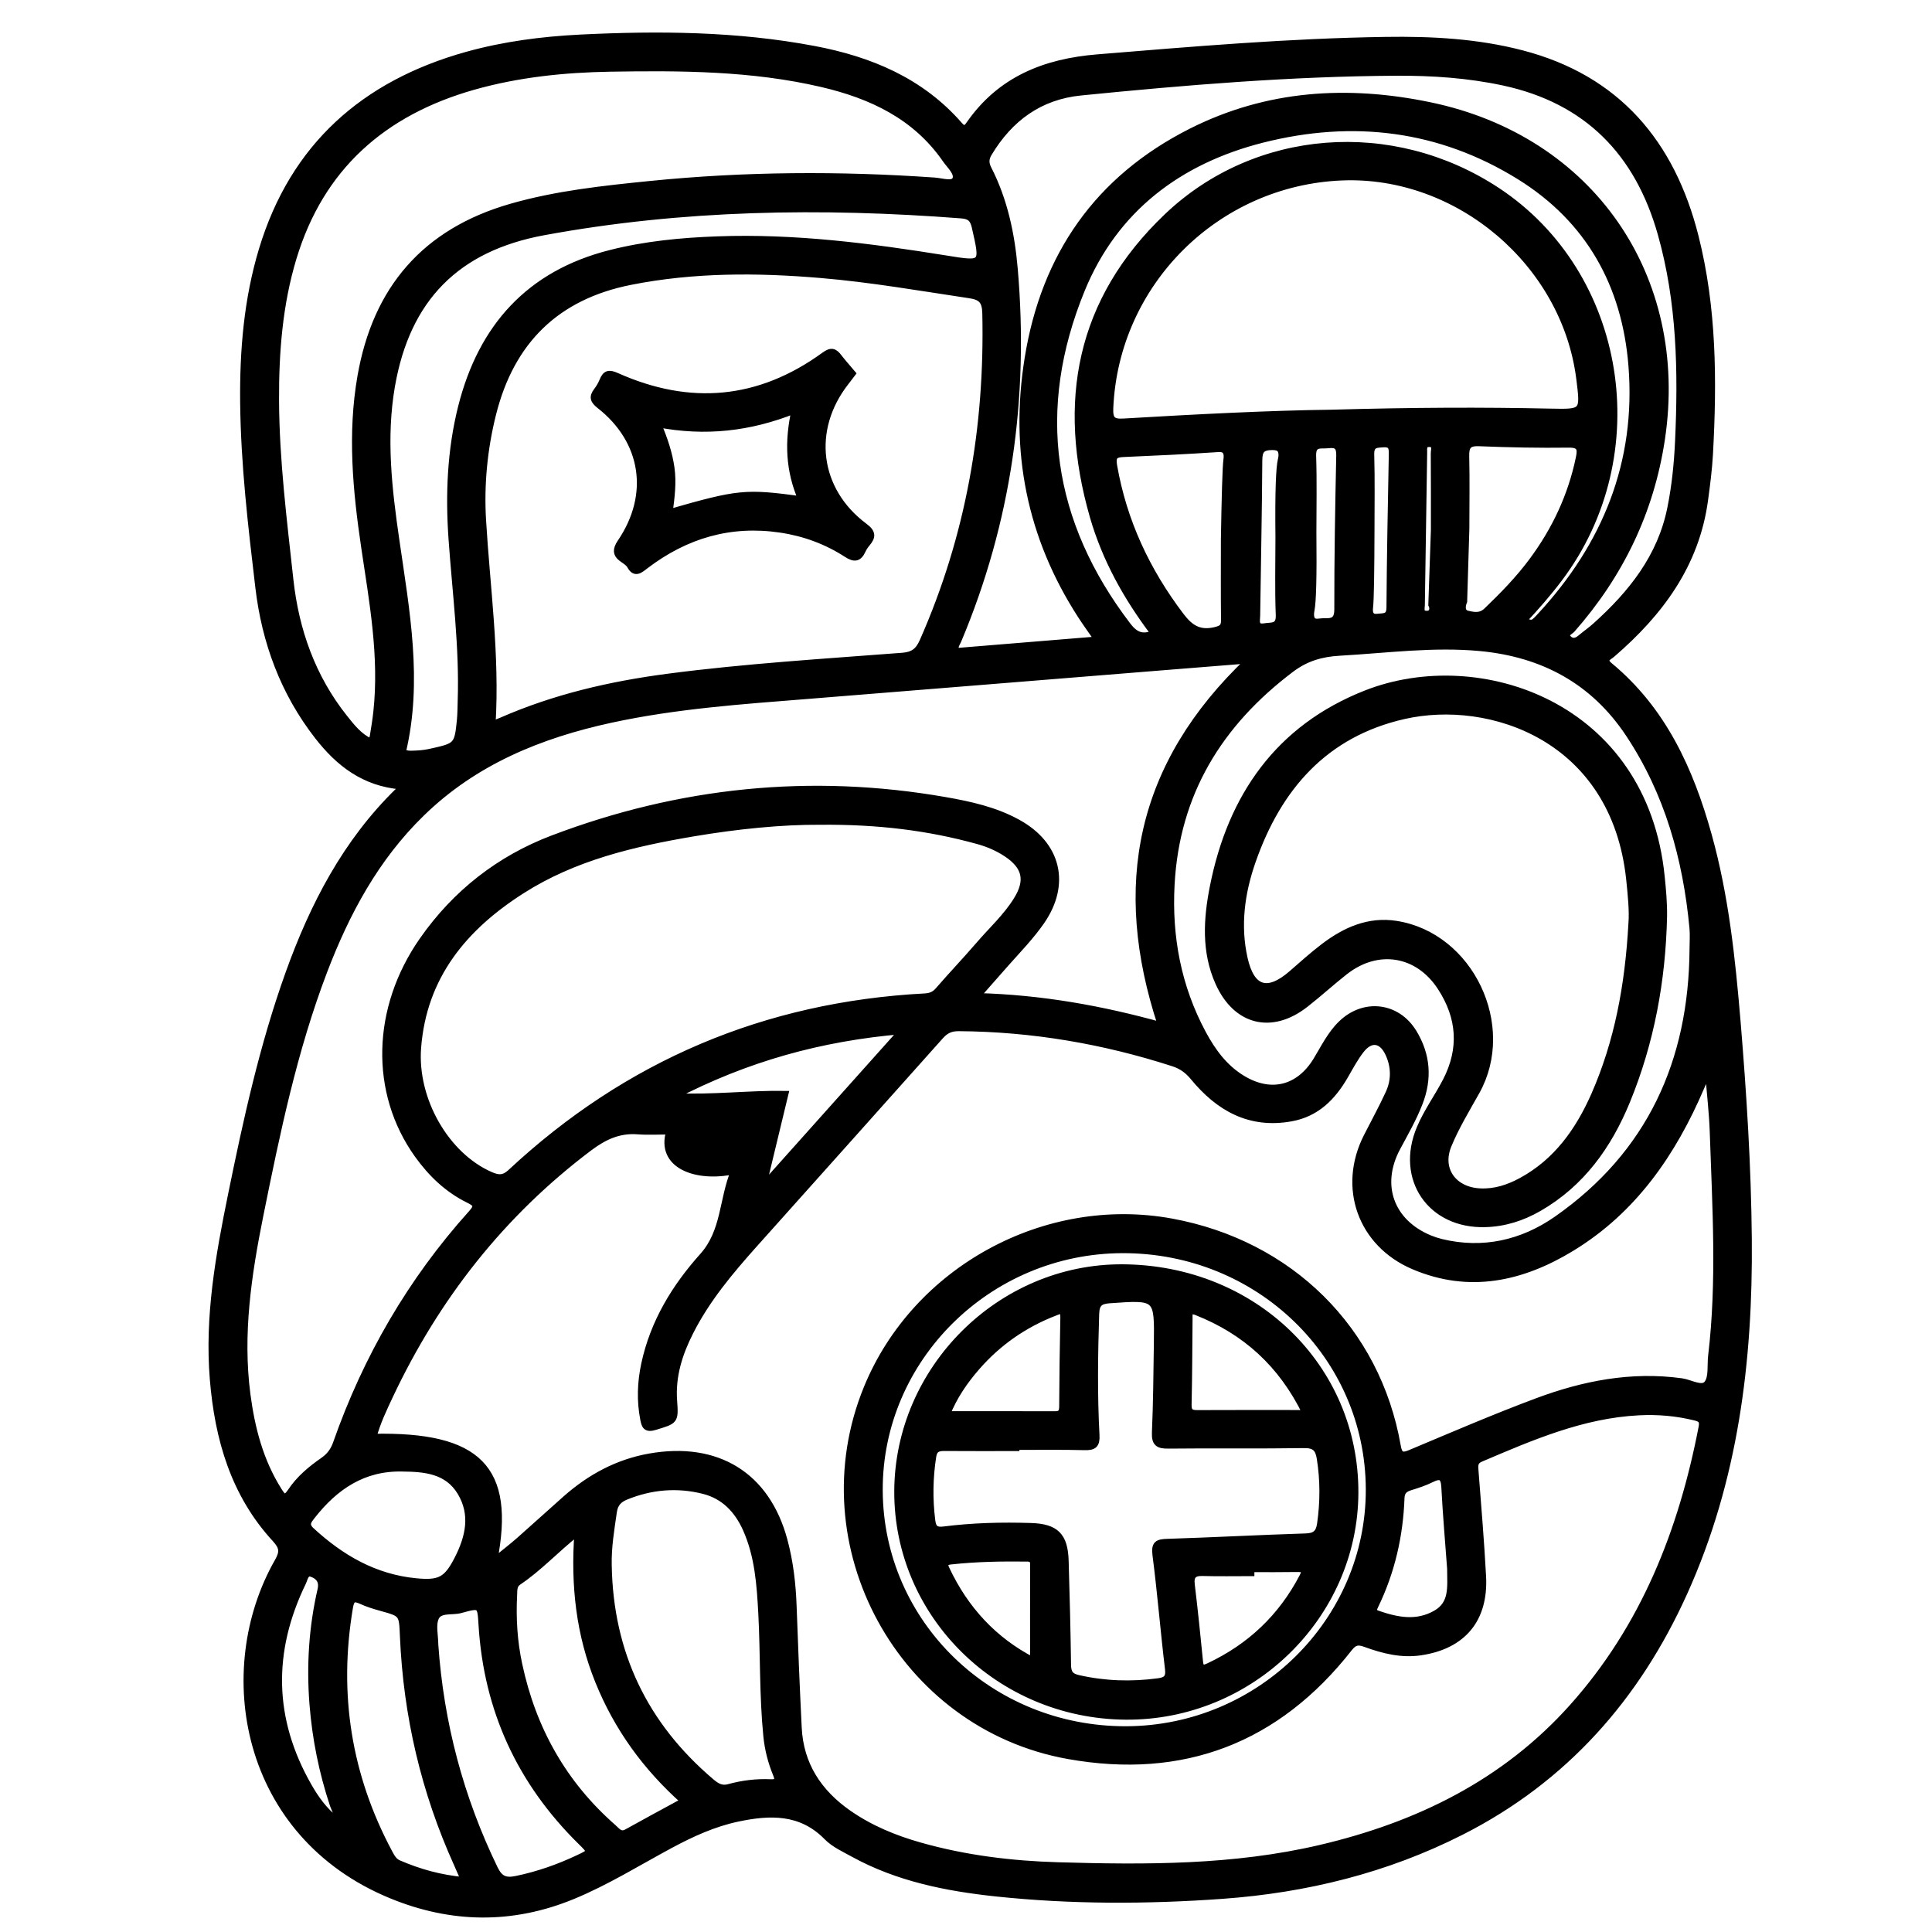
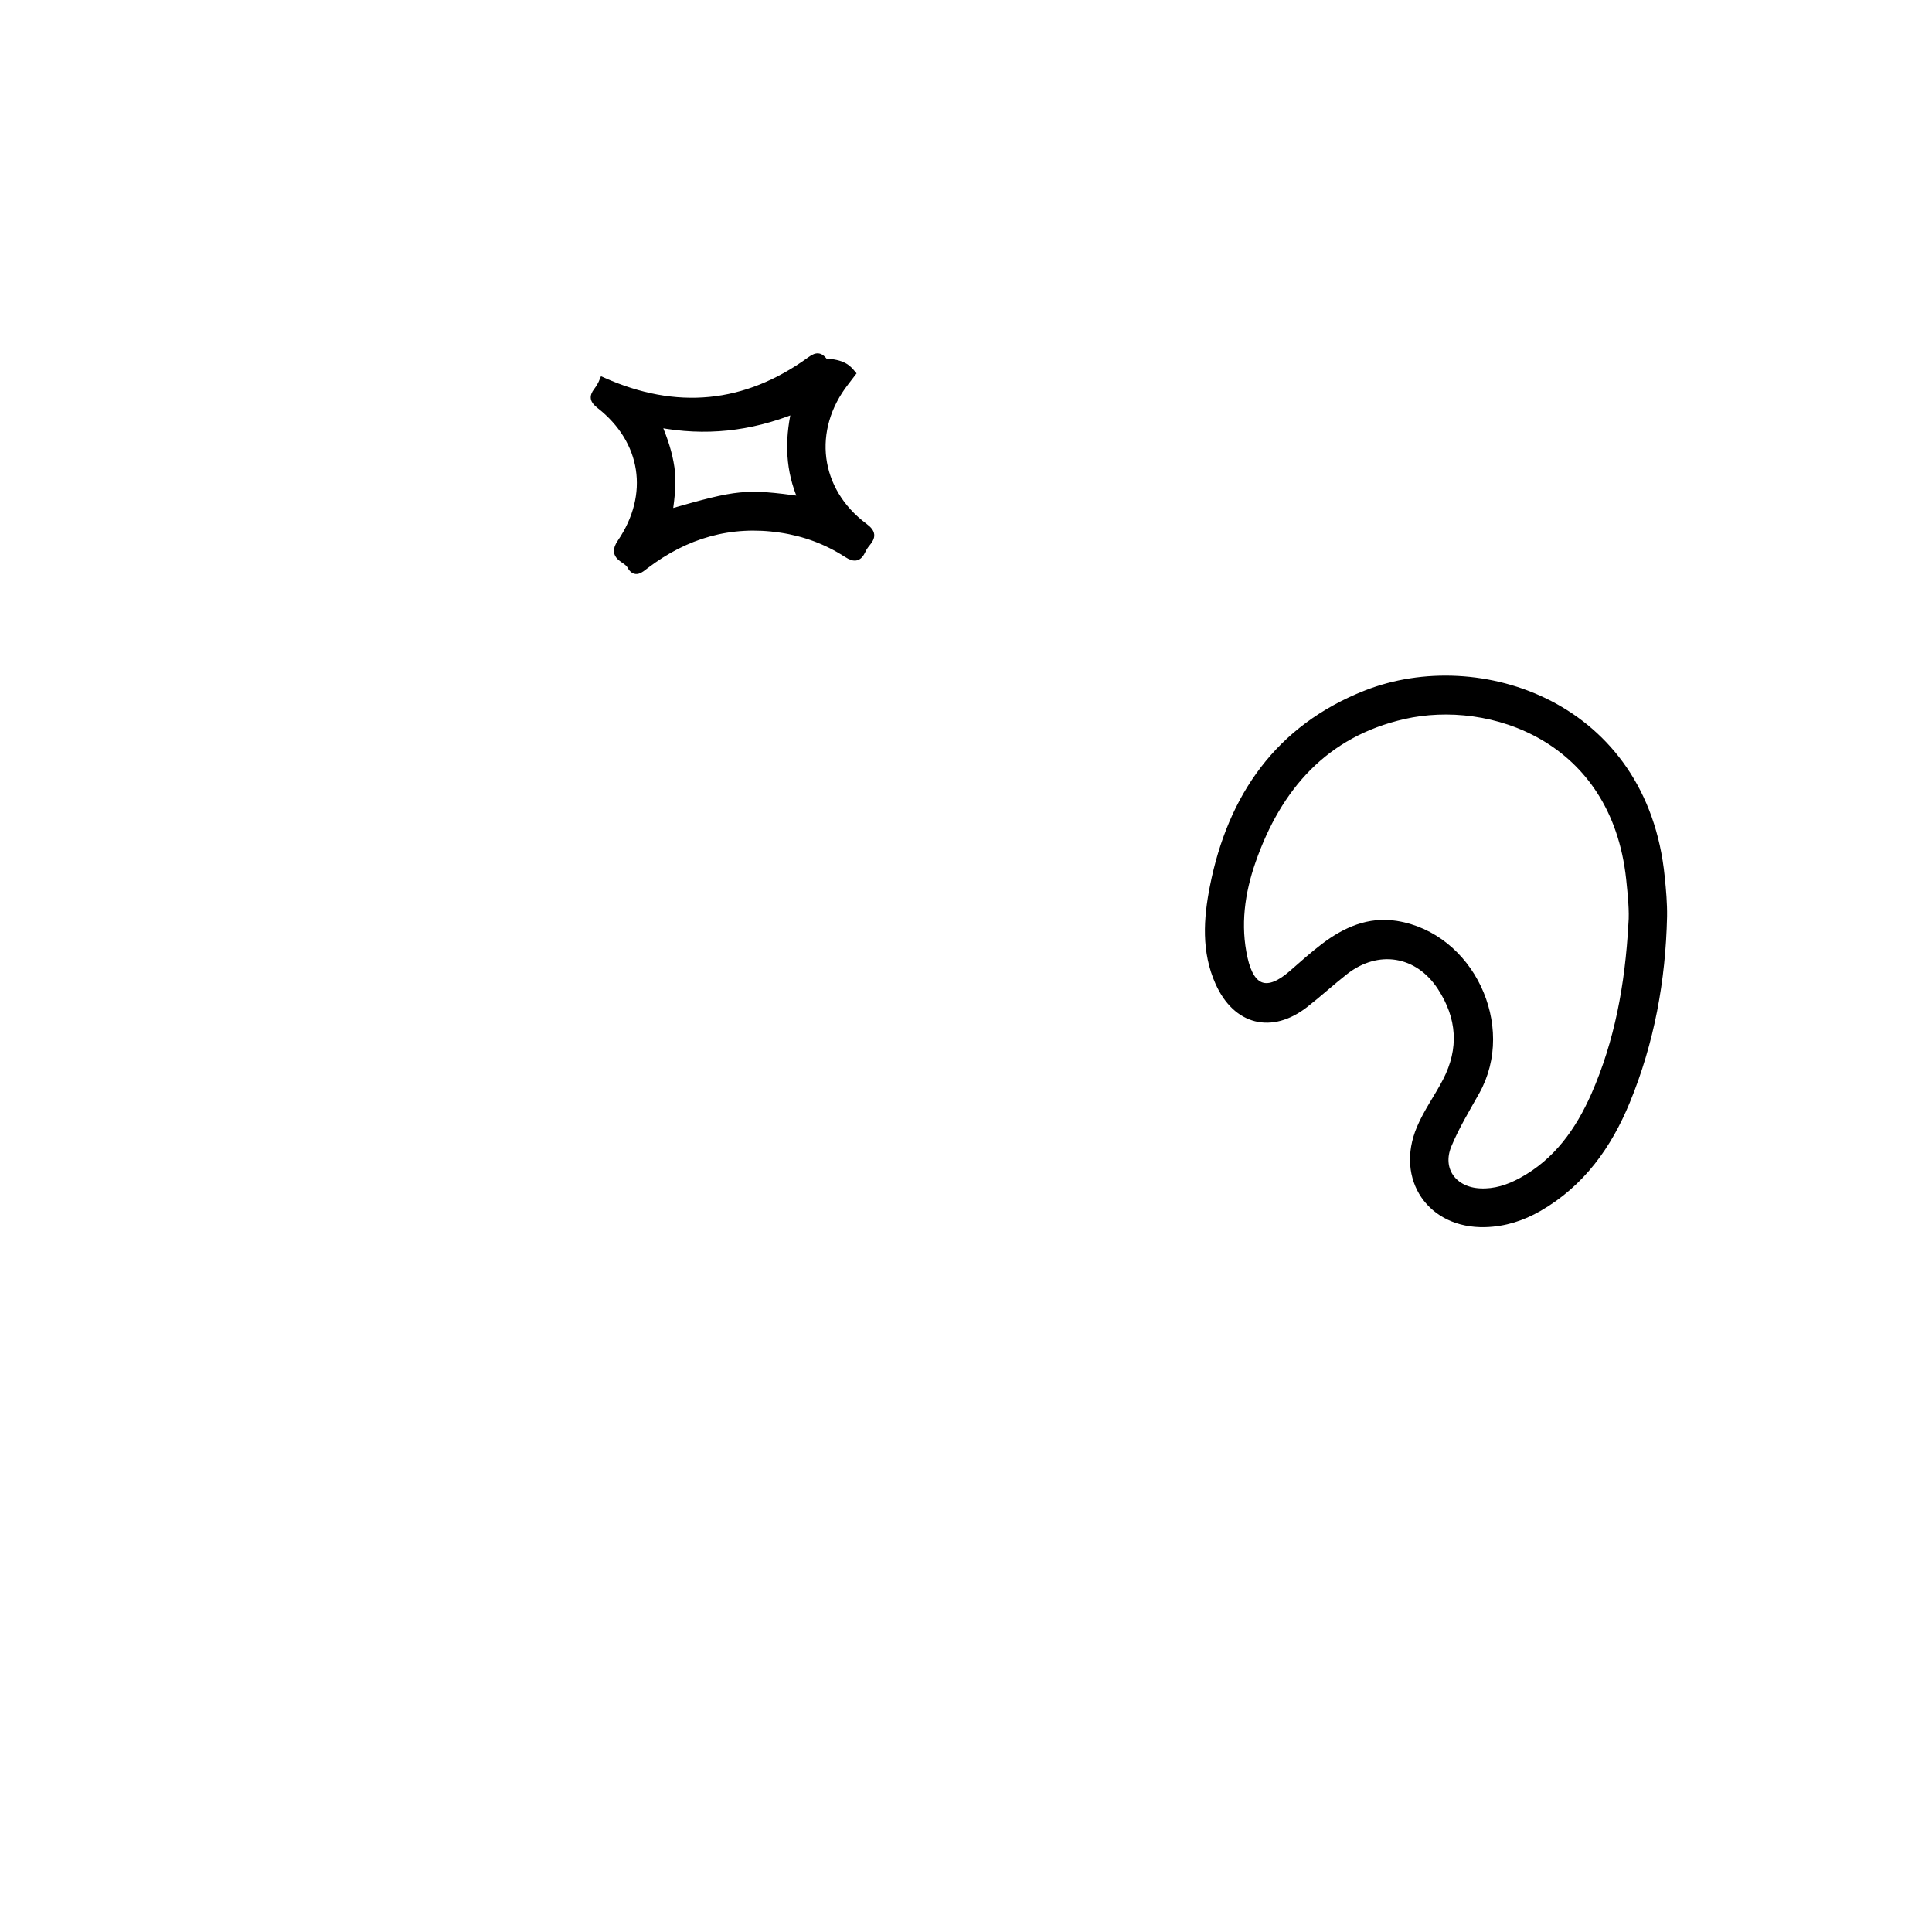
<svg xmlns="http://www.w3.org/2000/svg" version="1.0" x="0px" y="0px" viewBox="0 0 3000 3000" style="enable-background:new 0 0 3000 3000;" xml:space="preserve">
  <style type="text/css">
	.st0{stroke:#000000;stroke-width:10;stroke-miterlimit:10;}
</style>
  <g id="Layer_1">
</g>
  <g id="Layer_2">
    <g>
-       <path class="st0" d="M622.7,1220.8c-57.5-4.9-96.8-35.7-129.4-77.6c-53-68.1-81.8-146.4-91.8-231    c-11.3-95.5-22.6-191.1-23.6-287.5c-0.8-80.3,5.8-159.9,29-236.8c48.5-160.7,158.6-258.1,318.3-302.6    c57.5-16,116.3-23.6,175.6-26.6c121.6-6,243-5.1,363.1,17.6c86.9,16.4,166,49.2,225.9,117.9c6.5,7.5,10.1,6.2,15.2-1.1    c48.2-69.5,117.2-97,199.2-103.7c149-12.2,297.8-24.9,447.4-27.1C2222.9,61.2,2294,65,2363,83c148.2,38.5,232.9,139.3,269.5,284.2    c28.1,111.1,28.6,224.3,22.4,337.7c-1.3,23.8-4.4,47.5-7.6,71.2c-13.5,100.5-69.6,175.7-144,239.8c-5.6,4.8-15.6,8-3.8,17.8    c83,68.8,125.1,161.6,153.3,262.5c26.6,95.1,36.8,192.8,45,290.7c9.3,112.2,16.4,224.5,17.4,337.1c1.7,189.4-21.1,374.4-100,549.1    c-73.5,162.7-185.5,289.8-346.1,371.3c-116.5,59.1-241.1,89.7-370.8,99.1c-117.2,8.4-234.7,8.7-351.7-3.7    c-76.9-8.2-152.4-23.2-221.3-61c-14.3-7.9-30.1-15-41.2-26.3c-40.3-41.2-88.6-39.4-138.8-28.8c-36.9,7.8-71,23.4-104.2,41.2    c-50.4,27.1-99,57.5-152.2,79.4c-93.9,38.6-188,37-280.9-1.1c-230.6-94.5-272.8-350.1-176.6-518.6c8.2-14.4,7.6-22.2-3.6-34.4    c-64.7-70-89.4-156.3-97-248.6c-8-96.9,8.9-191.5,28.2-286c23.7-116.3,49-232.1,89.2-344c37.9-105.6,88.7-203.9,170.3-283.4    C619.9,1226.7,620.5,1224.7,622.7,1220.8z M767.2,2423.8c15.8-12.9,28.2-22.3,39.8-32.6c24.1-21.2,47.7-42.9,71.7-64.1    c37.6-33.1,80-56.2,130-65.1c104.7-18.5,181.8,28.6,209,129.5c9.1,33.7,13.1,68.2,14.3,103.1c2.2,62.7,4.8,125.5,7.9,188.2    c2.8,57.5,31.4,100.6,77.5,132.8c33.9,23.6,71.6,39.2,111.3,50.4c70,19.8,141.7,28.6,214.1,30.7c136.5,4,273,4.5,407.2-26.9    c151.5-35.5,286.5-101.4,391.8-219.2c111-124.2,169.7-273.1,200.8-434.6c2-10.5-1.9-13.1-10.4-15.2c-28.7-7.1-57.8-9.6-87.3-8.1    c-87.7,4.4-166.5,38.6-245.6,72.3c-10.4,4.4-9,11.4-8.4,19.9c4.2,54.4,8.8,108.8,11.7,163.3c3.4,66.3-31.1,107.5-96.6,117.2    c-29.9,4.5-58.4-2.8-86-12.9c-11.2-4.1-17.1-3.1-25.1,7.1c-111.8,142.6-258.2,198.6-435.8,166.9    c-260.2-46.4-413-327.3-312.8-571.4c75.4-183.8,277.1-293.8,472.7-258c184.3,33.8,319.5,167.6,351.1,348.1    c2.4,13.5,6.1,16.9,19.6,11.2c65.3-27.4,130.4-55.5,196.8-80.3c72.2-27,146.8-41.7,224.7-30.9c13.6,1.9,31.5,13.2,39.5,3.6    c8-9.7,4.9-28.6,6.7-43.5c13.8-115.8,6.4-231.8,2.5-347.7c-1-29.9-4.6-59.6-6.9-89.5c-6,6.9-8.7,13.9-11.7,20.7    c-43.6,101.8-104.6,190.5-200.8,249.1c-76.8,46.8-158.9,65.4-245.9,28.1c-81.5-35-112.3-122.3-72.2-201.1    c11.4-22.5,23.6-44.6,34.1-67.5c9.2-20.1,8.9-41.3-0.5-61.5c-10.4-22.2-27.6-24.5-42.6-5.3c-9.5,12.3-17,26.3-24.8,39.9    c-19.2,33.2-44.2,58.7-83.8,65.8c-64.3,11.6-112.5-16-151.7-63.6c-8.6-10.5-18-17.4-30.7-21.6C1714,1616,1603,1597,1489,1596.2    c-11.9-0.1-20.1,3.2-28.2,12.2c-96.2,108-192.8,215.6-289.2,323.5c-37.8,42.3-74.2,85.6-100,136.7    c-16.9,33.4-27.9,68.1-25.2,106.1c2.3,32.3,1.9,31.2-29.3,40.8c-14,4.3-16-1.6-18-12c-5.5-28.6-4.5-57,1.6-85.4    c13.8-64.6,47.2-119.4,90.3-167.5c34.6-38.6,30.2-87.3,48.8-132.3c-58.7,12.6-116.7-8.5-100.3-61.7c-16.6,0-33,1-49.2-0.2    c-29-2.3-52.2,8.6-75,25.7c-135.9,102.3-237.6,231.9-309.9,385.2c-9.7,20.7-19.7,41.4-25.7,64.1    C743.1,2228,795.3,2280,767.2,2423.8z M1939.2,1025.1c-46.2,3.7-86.8,7-127.4,10.2c-94.5,7.6-189,15.2-283.4,22.9    c-91.8,7.4-183.5,14.9-275.3,22.2c-102,8.1-204.1,15.2-304.3,36.9c-110.2,23.9-211.8,65.2-294.3,145.7    c-71.1,69.2-116.6,154.1-151.4,245.3c-46.8,122.7-73.3,250.8-99.2,379.1c-18.5,92.1-32.3,184.2-20,278.2    c6.9,52.4,20,103,48.6,148.5c6.3,10,10.1,15.4,19.1,1.8c12.9-19.5,31-34.6,50.1-47.9c10.1-7,16.3-15.3,20.3-26.7    c46.6-132.8,115.9-252.6,210.1-357.3c10.5-11.6,7.3-15.1-4.6-21c-32.5-16-58-40.5-79-69.8c-69.4-97-66.2-227.6,7.7-333.3    c51.2-73.3,119.3-126.4,201.9-157.8c197.3-75,400.7-95.9,609.3-59.5c39,6.8,77.7,15.3,112.9,34.7c62.4,34.2,77,95.4,36.8,153.5    c-16,23.1-35.5,43.2-54.1,64.1c-14.6,16.4-29.1,33-45.9,52.1c100.3,2.6,194.1,19.8,285.8,45.2    C1731.4,1375.8,1768,1187.6,1939.2,1025.1z M764.5,1124.8c6.7-2.7,10.4-4.1,14.1-5.7c82.5-36.2,169.1-56.2,258.1-67.9    c121.1-15.9,243-23.2,364.7-32.6c16.5-1.3,24.7-7.5,31.4-22.6c71.9-162.6,101.6-332.9,97.5-510c-0.5-19.4-7.2-25.3-24.9-27.9    c-76.8-11.5-153.4-24.9-230.9-31.4c-98.9-8.4-197.6-8.7-295.5,10.7c-115.2,22.8-185.3,92.4-213.6,205.2    c-13.5,53.9-18.9,108.9-15.7,164.4C755.9,911.7,771,1016.1,764.5,1124.8z M1273.8,1275.7c-59.5-0.4-128.7,6.5-197.4,18.1    c-93.1,15.8-184.7,37.2-265.7,88.8c-89.9,57.2-153.2,133-161.8,244.3c-6.2,81.1,44,167.8,113,197.8c11.6,5,20.1,5.9,30.9-4.1    c181.2-169,395.8-259.9,643.2-273c8.8-0.5,15.1-2.9,21-9.8c20.5-23.7,42.2-46.4,62.7-70.2c20-23.3,42.9-44,59.2-70.4    c18.5-29.9,13.7-51.8-15.7-71.4c-13.7-9.1-28.7-15.6-44.6-20C1441.9,1284.6,1363.7,1274.9,1273.8,1275.7z M575.5,1151.9    c1.4-3,3.2-5.4,3.6-7.9c2.1-12.8,4.2-25.6,5.6-38.4c9.4-86.6-6.3-171.4-18.9-256.3c-13-88.1-21.3-175.8-5.8-264.6    c23.7-136.4,100.4-225.2,233.9-263.5c70.4-20.2,143.2-27.9,215.7-35.2c147-14.8,294.2-15.6,441.6-5.3c11.1,0.8,28.1,6.6,32.3-1.8    c4.9-9.9-8.4-21.4-15.2-31.2c-46.7-67.6-115.7-99.7-192.6-117.6c-107.9-25.1-217.9-25.6-327.8-23.8    c-71.6,1.2-142.9,8.5-212.4,28.1C595.2,174.1,498,259.4,455.4,400.8c-21.6,71.6-27.4,145.7-27.1,220.5    c0.4,93.7,12.2,186.4,22.3,279.2c8.6,78.4,34.4,151.4,84.3,214.1C546.3,1128.9,557.6,1143.5,575.5,1151.9z M2067.1,641.2    c127.8-3.6,234.2-4,340.6-1.7c51.5,1.1,51.5,0.9,45-51c-22.4-179.8-188.2-320.6-368.9-313.3c-195.1,7.9-351.8,164.3-360.1,358.6    c-0.7,17.2,3.5,22.2,21.1,21.1C1859.3,648.1,1973.8,642.3,2067.1,641.2z M1704.2,993.3c-9.8-14.2-18.1-25.6-25.8-37.5    C1599.3,833.5,1573,700,1596,556.7c25.6-159.7,108.7-279.2,253.7-352.4c118.1-59.6,243.1-67.2,371-40.5    c249.4,52,397.5,265.9,359.6,518c-16.9,112.5-64.3,210.4-139.2,295.6c-3.2,3.6-12.7,6.8-5.6,14.2c5.5,5.7,12.2,4.5,18.3-0.6    c7.8-6.6,16.3-12.4,23.9-19.3c55.7-50.1,101.1-106.8,116.3-182.7c6.9-34.2,10.4-68.7,12-103.5c5-108.8,3-217-27-322.8    C2543.5,237,2464.4,155.8,2335,127.9c-54.9-11.8-110.7-15.6-166.8-15.3c-164,0.9-327.2,14.4-490.2,30.7    c-63.6,6.4-110,40.4-142.6,94.7c-5.2,8.7-5.1,15.7-0.5,24.6c24.9,48.8,35.9,101.7,40.5,155.5c17.1,199.2-9.8,391.9-87.7,576.8    c-2,4.6-6.1,9.1-3.1,16.4C1556.3,1005.4,1628.2,999.5,1704.2,993.3z M2628.5,1473.8c0-10.9,0.9-21.9-0.1-32.7    c-10.1-108.1-38.7-210.3-99.3-301.5c-54.6-82.1-132.8-124.3-230.4-133.6c-73.3-6.9-145.7,3.1-218.5,7.2    c-28.3,1.6-52.3,8.5-75.3,25.9c-111.6,84.2-178.4,192.7-186,334.4c-4.4,81.4,10.2,158.9,48.9,231.1c15,27.9,33.4,53.2,61.2,70.1    c44.4,27,87.9,16.1,115-28.2c12-19.7,22-40.8,39.1-57.2c35.3-33.9,86.4-27.7,111.8,13.8c21.4,35,24,71.8,9.2,109.8    c-9.4,24.2-22.4,46.7-34.6,69.5c-30.9,57.9-9.9,115.7,50.8,140.7c5.7,2.3,11.5,4.2,17.5,5.7c65.1,15.8,126,1.7,179.2-35.3    C2562.3,1792.1,2627.3,1648.4,2628.5,1473.8z M625.2,1168c8.3,4,16,2.5,23.3,2.3c7.4-0.3,14.9-1.5,22.2-3.2    c38.6-8.5,39.8-9.8,43.7-48.1c1-10.2,1-20.4,1.3-30.7c2.8-84.1-8.3-167.5-14.2-251.1c-4.9-69.3-2.1-137.9,14.8-205.2    c31.2-123.8,105.3-207,231.8-238.9c54.5-13.8,110.1-19.1,166.1-21.1c119.2-4.4,236.9,10.7,354.2,29.6c59.4,9.6,59,9.9,45.5-49.3    c-2.9-12.6-8-17.2-21.3-18.2c-217.2-16.7-433.4-13.4-648.3,26.2c-135.4,24.9-212.5,103.5-236,239c-14,80.7-4.7,160.3,6.9,240.1    C631,948.6,651.5,1057.8,625.2,1168z M944.9,2430.9c2.4,135.9,55.7,247.6,159.3,335.6c8,6.8,15.8,12.1,27.5,8.8    c21.1-5.8,42.8-8.5,64.7-7.5c10.4,0.5,13.1-2.5,8.8-12.9c-7.8-18.9-12.9-38.8-14.9-59.2c-6.3-63.1-4.5-126.6-7.8-189.9    c-2.4-44.9-5.4-89.8-24.2-131.8c-13.3-29.5-34.1-51.3-66-59.3c-40.8-10.2-81-6.8-120.2,9.1c-11.1,4.5-17.4,11.1-19.2,23.6    C948.9,2375.1,944.2,2402.7,944.9,2430.9z M1791.8,983.6c-42.6-56.3-75.6-115.8-94.7-182.1c-50.7-176.9-21.7-334.9,115.1-465.2    c137.8-131.3,349.4-147.5,512-40.6c197,129.5,242.1,410.4,97,602.8c-17.2,22.8-35.9,44.2-55.7,65.3c14.1,5.4,14.3,5.6,25.7-6.7    c102-110,154.5-238.9,142.4-389.7c-10-124.9-66-226.2-173.8-293.2c-124-77-259.1-93.1-399.5-57.6c-129.7,32.8-229.3,108-280.6,233    c-76.3,186.1-51,361.5,71.8,522.1C1762.3,985.6,1773.2,991.3,1791.8,983.6z M1365.7,2314.2c0.8,206.7,171.5,372,383.1,371.3    c208-0.7,377.8-168.9,377-373.3c-0.8-206.7-171.3-372-383.1-371.3C1534.7,1941.6,1364.9,2109.8,1365.7,2314.2z M897,2379.3    c-34.3,27.4-60.2,55.8-92,77.1c-7.6,5.1-6.6,12.8-7,20.2c-1.9,36.2,0.3,72.2,7.9,107.7c21.3,100.5,69,185.7,146.6,253.6    c5.8,5.1,10.7,12.9,20.9,7.2c28.8-16.1,57.8-31.6,88.4-48.3c-59.3-52.8-103.5-114.2-132.6-186.1    C899.7,2537.9,890.9,2462.2,897,2379.3z M675.6,2554c8.5,122,39.2,237.7,92.5,347.6c7.8,16.1,16.6,19.8,33.3,16.4    c33.6-6.9,65.6-18.1,96.5-32.7c20.4-9.6,20.3-9.6,3.9-25.7c-93.9-92.5-145.5-204.4-153.7-335.9c-2-32-1.5-32.5-33.1-23.8    c-13.2,3.6-32.2-1.5-38.3,11.7C671.3,2523.4,675.6,2539.7,675.6,2554z M720.8,2919.8c-4.4-10.1-7.6-17.6-10.9-25    c-51-112.5-78.6-230.7-83.9-354c-1.5-35.3-1.1-35.1-34.2-44.3c-10.5-2.9-21-6.1-30.9-10.7c-12.3-5.7-15.7-2.4-17.9,10.7    c-22.5,133.8-2.6,260.6,61.5,380.4c3.6,6.7,7,13.3,14.5,16.5C650.5,2907,683,2916.3,720.8,2919.8z M1900.8,837.8    c1.1-65.9,2.3-112.1,4-124.8c0.3-2.1,1.3-9.3-2.7-13.4c-1.9-2-5.3-3-11-2.6c-49,3.3-98.1,5.6-147.1,7.7    c-13.3,0.6-16.8,4.5-14.3,18.6c15.1,86.5,51.1,163.2,104,232.9c14.1,18.6,28.2,28.3,52.8,22.6c11.2-2.6,14.6-5.4,14.5-16.2    C1900.5,921,1900.8,879.4,1900.8,837.8z M2276.6,821.2c-1.1,37.5-2.3,75.1-3.4,112.6c-0.5,1.2-4.6,11.2,0.2,16.5    c1.2,1.3,2.3,2.2,4.9,2.8c10,2.4,20.4,4.8,30.4-4.8c25.2-24.2,49.4-49,70.2-77c35.9-48.3,60.9-101.5,73.1-160.6    c2.8-13.7,1.7-20.8-15.9-20.6c-46.4,0.6-92.8-0.3-139.2-2.2c-16.7-0.7-20.9,4.8-20.5,20.6C2277.3,746.1,2276.6,783.6,2276.6,821.2    z M625.1,2280c-60.9-1.6-105,28.6-140.7,74.3c-5.2,6.7-11,13.1-1.1,22.2c46.3,42.7,98.5,73,162.4,79.2c37.2,3.6,48.1-2,65.1-35.4    c17.1-33.6,25.1-68.8,4.1-103.4C694.6,2283.5,660,2280.3,625.1,2280z M1186.5,1834.4c1.1,0.6,2.3,1.2,3.4,1.8    c69.2-77.3,138.3-154.7,210.5-235.4c-126.3,10.8-241.3,42.6-354.7,101.7c61.5,2.8,116.8-4.5,173.5-3.6    C1208.1,1745.1,1197.3,1789.7,1186.5,1834.4z M2252.1,2435.9c-2.9-39.6-6.7-83-9-126.5c-0.9-17-6.4-19.5-20.8-12.3    c-10.3,5.1-21.4,8.7-32.4,12.1c-8.7,2.7-13.6,6.7-14,16.9c-2.1,58.5-14.9,114.5-40.5,167.3c-2.7,5.5-4.2,9.7,3.8,12.5    c30.4,10.5,60.8,16.6,90.7-0.7C2256,2490,2252.2,2464.2,2252.1,2435.9z M521.8,2825.8c3-9.3-2.1-15.8-4.4-22.5    c-17.1-51.3-27.7-103.8-31.9-157.8c-4.6-59.6-0.9-118.6,12.5-176.8c3.3-14.2-3.5-21.4-14-25.1c-9.6-3.3-10.9,7.8-13.6,13.4    c-52,107-50.6,212.8,8.8,316.6C490.3,2793,503.3,2811.3,521.8,2825.8z M2039.1,826.6c0.7,68.8-0.3,106.8-2.9,120.5    c-0.5,2.7-2.3,12.1,2.3,16.5c1.9,1.8,5.2,2.7,10.7,1.8c12-1.8,27.7,4.6,27.7-18.8c-0.1-79.7,1.3-159.4,3-239    c0.3-13.7-3.9-18.2-17.2-16.6c-11.4,1.4-24.7-3.8-24,17C2040,747.6,2039.1,787.1,2039.1,826.6z M1985.5,834.6    c-0.8-73.1,0.8-108,3.7-120.5c0.6-2.5,2.7-11.4-1.6-16.6c-1.9-2.3-5.5-3.7-11.9-3.7c-16,0.2-20.5,5.2-20.6,21    c-0.5,80.4-2.2,160.7-3.3,241.1c-0.1,8.1-3.6,19.4,12,16.9c10.6-1.8,22.9,1.6,22.2-17.6C1984.4,915,1985.5,874.8,1985.5,834.6z     M2129.3,824.4c-0.2,62.6-0.8,106.5-2.2,118.7c-0.3,2.1-1.1,9.3,2.8,13c1.8,1.7,4.9,2.5,9.8,1.9c9.6-1.1,18.1,0.6,18.2-14.6    c0.5-79.1,2.1-158.3,3.6-237.4c0.2-10-0.2-17.3-13.6-16.4c-11,0.8-19.4,0.3-19,16.1C2130,745.2,2129.3,784.8,2129.3,824.4z     M2226.9,822.5c0-39.5,0.1-79-0.2-118.4c0-5.8,3.9-15.1-7.7-15c-9.4,0.1-7.8,7.7-7.9,13.5c-1.3,79-2.5,157.9-3.6,236.9    c-0.1,5.4-2.8,13.4,7,13.9c0.8,0,4.6,0.4,7.2-1.9c2.9-2.6,3.6-7.8,1.2-12.5C2224.2,900,2225.6,861.2,2226.9,822.5z" />
-       <path class="st0" d="M1323.7,579.9c-3.9,5.1-7.1,9.4-10.4,13.6c-57.5,73.5-45.9,167.9,29,223.7c13.2,9.8,12.7,16.3,3.9,26.8    c-2.6,3.1-5,6.6-6.7,10.3c-5.8,12.6-12.2,14.4-24.8,6.2c-31.2-20.2-65.6-32.9-102.6-38.4c-77.9-11.6-147.2,8.8-209.3,56    c-8.5,6.5-16.7,14.5-24.2,0.5c-6.1-11.4-31-13.1-15.1-36.4c50.4-74.1,37.2-158-32.4-212.5c-9.8-7.7-11.7-13.2-4.3-22.9    c3.7-4.8,6.8-10.3,9.1-15.9c4.6-11.4,10.1-12.2,21.7-7c113.5,50.7,221.5,41.2,322.5-32.3c10.9-8,15.8-5.7,22.5,3.1    C1309,563.1,1316.3,571.1,1323.7,579.9z M1244.4,775.6c-19.7-45.2-21.2-90.1-10.5-138.5c-69.8,27.9-138.8,35.4-212,21.5    c10.2,24.1,17.2,45.4,20.4,67.7c3.3,23,0.3,46-2.8,69.3C1146.9,764.9,1157.1,763.8,1244.4,775.6z" />
+       <path class="st0" d="M1323.7,579.9c-3.9,5.1-7.1,9.4-10.4,13.6c-57.5,73.5-45.9,167.9,29,223.7c13.2,9.8,12.7,16.3,3.9,26.8    c-2.6,3.1-5,6.6-6.7,10.3c-5.8,12.6-12.2,14.4-24.8,6.2c-31.2-20.2-65.6-32.9-102.6-38.4c-77.9-11.6-147.2,8.8-209.3,56    c-8.5,6.5-16.7,14.5-24.2,0.5c-6.1-11.4-31-13.1-15.1-36.4c50.4-74.1,37.2-158-32.4-212.5c-9.8-7.7-11.7-13.2-4.3-22.9    c3.7-4.8,6.8-10.3,9.1-15.9c113.5,50.7,221.5,41.2,322.5-32.3c10.9-8,15.8-5.7,22.5,3.1    C1309,563.1,1316.3,571.1,1323.7,579.9z M1244.4,775.6c-19.7-45.2-21.2-90.1-10.5-138.5c-69.8,27.9-138.8,35.4-212,21.5    c10.2,24.1,17.2,45.4,20.4,67.7c3.3,23,0.3,46-2.8,69.3C1146.9,764.9,1157.1,763.8,1244.4,775.6z" />
      <path class="st0" d="M2583.6,1423.3c-2.2,99-19.8,195.1-57.5,286.8c-28.4,69-70.2,127.7-136.5,165.9    c-25.9,14.9-53.4,23.7-83.4,24.5c-84.9,2.4-134.5-70.3-101.4-148.6c10.9-25.9,27.6-48.6,40.4-73.4c25.9-50,22.2-98.8-8.2-145.4    c-35.3-54.2-97.6-64.2-148.5-24.4c-20.9,16.4-40.5,34.4-61.5,50.8c-52.6,41.1-107.6,27.3-134.9-33.6    c-21.7-48.4-18.3-99.2-8.5-148.8c27.7-140.3,101.7-246.8,237.7-300.3c175.3-68.9,432.3,17.1,458.7,285.2    C2582.1,1382.4,2583.9,1402.8,2583.6,1423.3z M2533.6,1434.1c1.6-18.9-0.9-44-3.5-69.1c-23.4-219.5-216.2-283.8-350.1-253.4    c-122.6,27.8-195.1,111-235.1,225.6c-17.1,48.9-24.1,99.8-12.6,151c10.9,48.8,36.2,56.1,73.5,23.6c16.4-14.3,32.7-29,50.1-42.2    c33-25,69.5-41.4,112.1-34.7c115.2,18.1,181.8,158.1,124.6,260.3c-15.3,27.3-31.7,54.3-43.6,83.1c-15.5,37.6,8,70,49,72    c23.3,1.2,44.4-5.8,64.5-16.7c54.8-29.8,88.8-77.9,113.2-133.2C2511.9,1617.9,2528.3,1530.4,2533.6,1434.1z" />
-       <path class="st0" d="M1393.6,2315.7c0.7-190.3,159.5-348.4,349.3-347.5c203.8,1,362.1,154.2,361.4,349.8    c-0.8,191.5-162.1,348.8-356.4,347.3C1551.4,2663.8,1393,2507.4,1393.6,2315.7z M1577.9,2246.4c0,0.6,0,1.2,0,1.8    c-36.9,0-73.7,0.2-110.6-0.1c-10-0.1-16.6,1.3-18.5,13.3c-5.2,33.3-5.7,66.4-1.5,99.8c1.6,12.5,6.2,15.6,18.4,14.1    c44.8-5.7,89.8-6.8,134.9-5.4c38.7,1.2,52.6,14.6,53.8,53.6c1.6,53.9,3,107.8,3.7,161.7c0.2,12.4,3.8,18,16.4,20.8    c41.1,9.3,82.3,10.6,124,5c11.8-1.6,17.2-5.2,15.5-19.4c-7.1-58.9-11.8-118-19.4-176.8c-2.3-17.7,3-19.8,18.3-20.3    c71.6-2.3,143.2-6.1,214.8-8.4c14.4-0.5,20.3-5.5,22.4-19.5c4.9-34.1,5-67.9-0.4-101.9c-2.4-15.1-7.7-21.3-24.6-21.1    c-70.3,1.1-140.6,0-210.9,0.8c-15.7,0.2-21.2-3.4-20.5-20.2c2-45.7,2.3-91.4,3-137.2c1-73.9,0.9-73.6-73.7-68.3    c-14.8,1.1-20.7,5.2-21.2,21.7c-2,62.8-2.9,125.6,0.5,188.3c0.8,15.1-4.1,18.4-17.9,18.1    C1648.9,2245.9,1613.4,2246.4,1577.9,2246.4z M1470.3,2196.3c56.8,0,112.4-0.1,167.9,0.1c9,0,11.4-3.6,11.5-12.2    c0.3-46.3,0.8-92.5,1.8-138.8c0.3-13.5-6.2-10.1-13.9-7.1c-47.2,18.3-87.6,46.4-120.8,84.5    C1497.6,2144.8,1481.3,2168.7,1470.3,2196.3z M2027.4,2194.5c-37.5-76.6-93.6-127.1-169-157c-12.9-5.1-11.6,3-11.6,10.7    c-0.4,44.4-0.5,88.7-1.5,133c-0.3,11.5,4.4,13.5,14.4,13.4C1914.3,2194.3,1968.9,2194.5,2027.4,2194.5z M1942.8,2436.2    c0,2.1,0,4.1,0,6.2c-25.1,0-50.3,0.5-75.4-0.2c-14.2-0.4-18.9,4.8-17.1,19c4.8,39.8,8.9,79.7,12.8,119.5c1,10.2,5.3,10.7,13.3,6.9    c64.4-30.1,113.4-76.3,146.3-139.5c5.8-11.1,1.1-12.2-8.6-12.1C1990.4,2436.4,1966.6,2436.2,1942.8,2436.2z M1604.5,2578.7    c0-50.6-0.1-100.1,0.1-149.5c0-7.2-3-9.4-9.8-9.4c-39.6-0.5-79.1,0.2-118.5,4.5c-8.5,0.9-10.6,4.1-7,11.8    C1498.8,2499,1543.4,2547.3,1604.5,2578.7z" />
    </g>
  </g>
</svg>